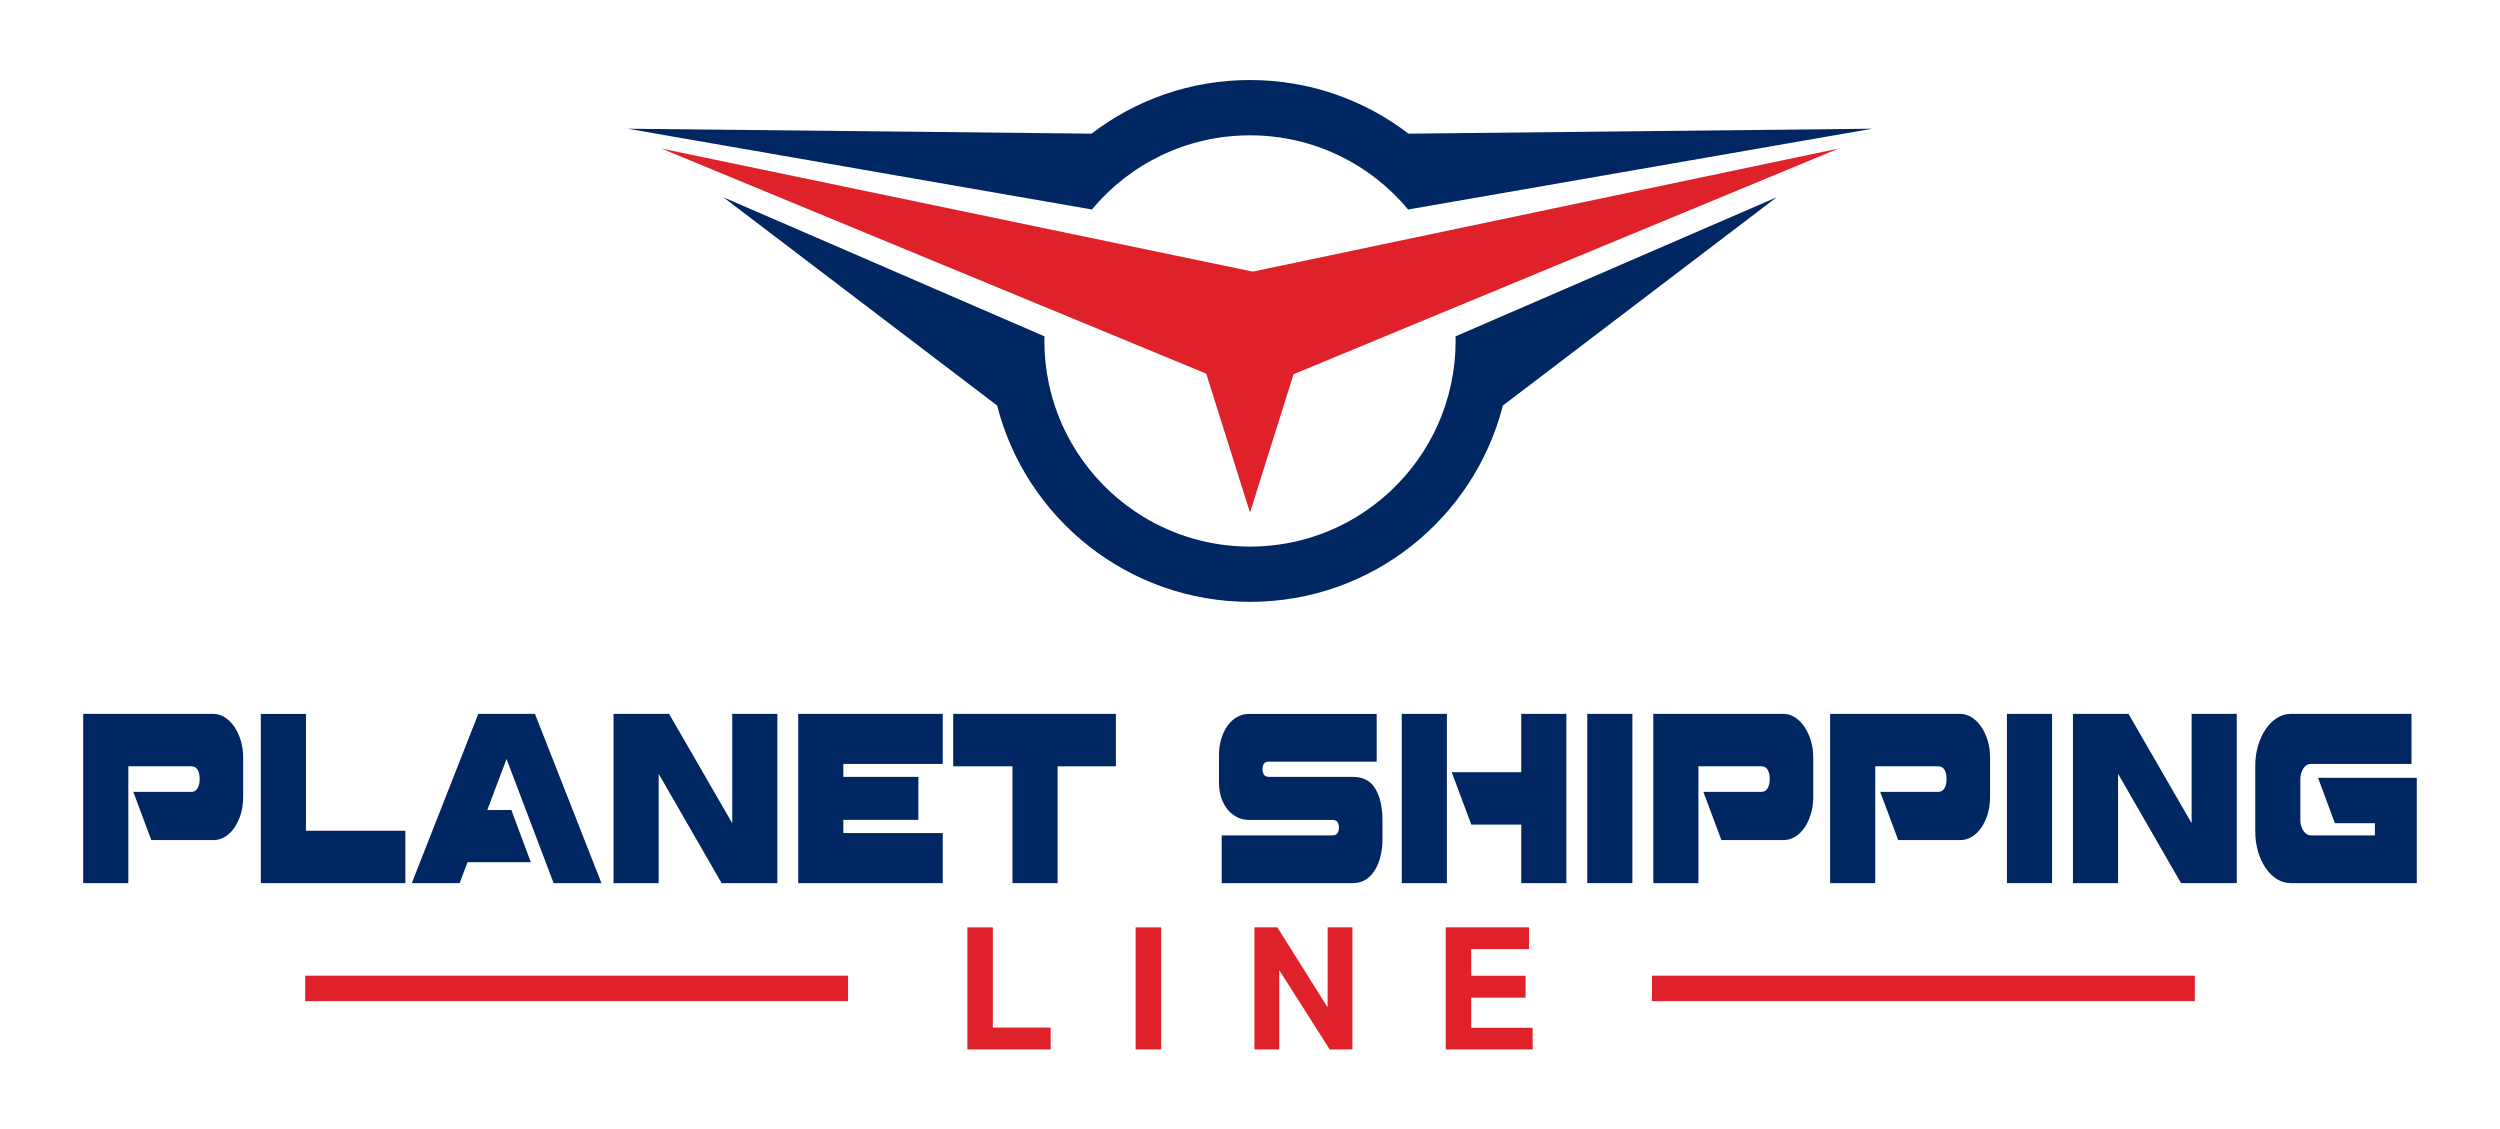
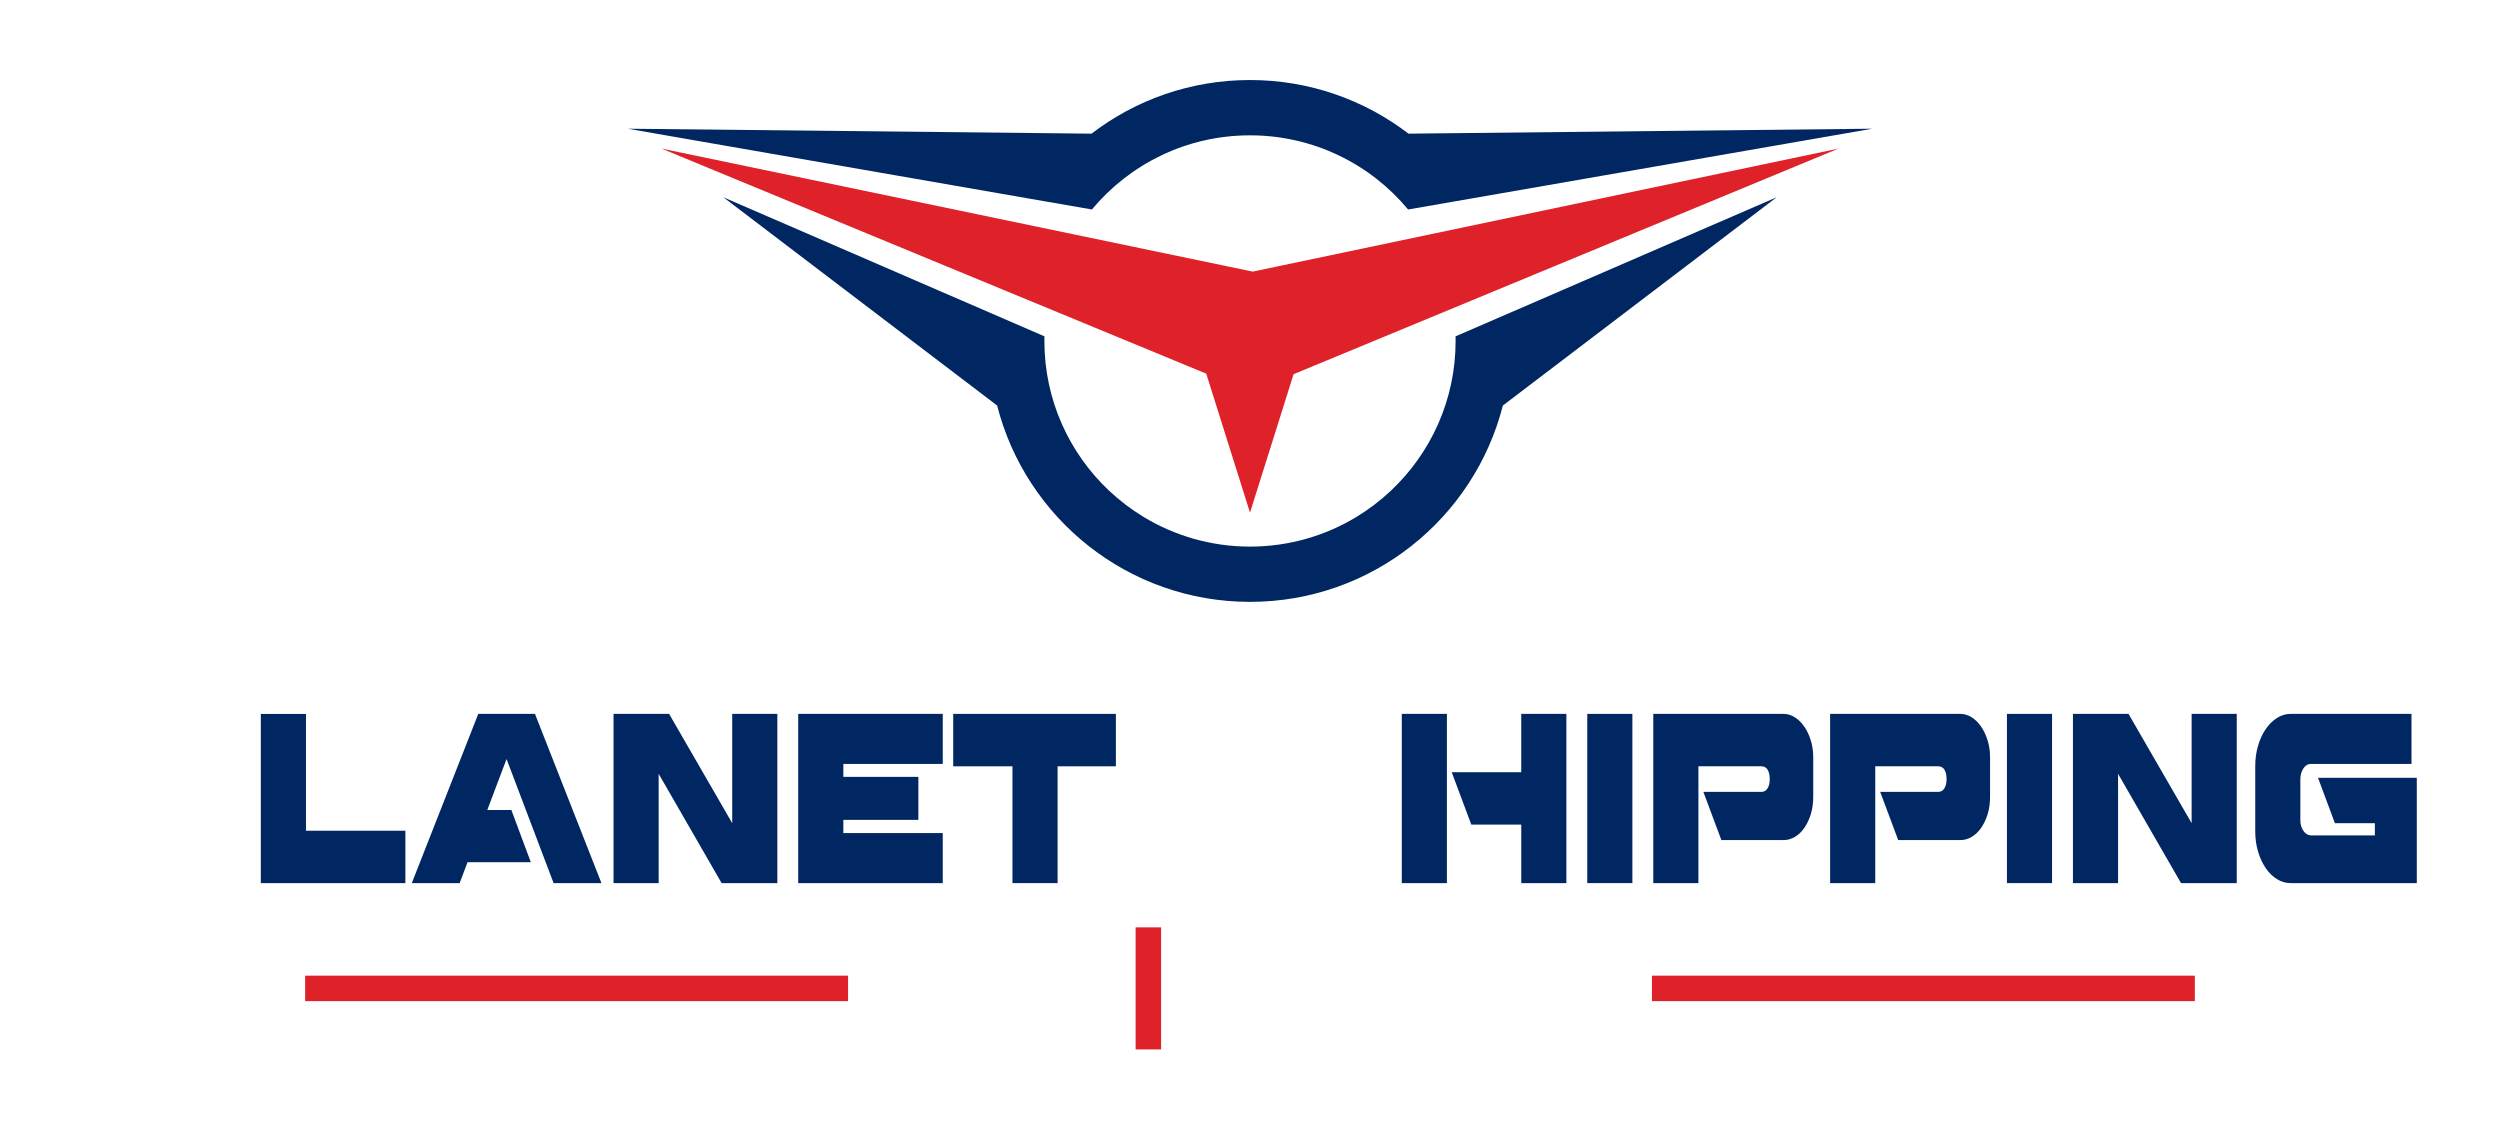
<svg xmlns="http://www.w3.org/2000/svg" version="1.1" id="Layer_1" x="0px" y="0px" viewBox="0 0 1381.21 624" style="enable-background:new 0 0 1381.21 624;" xml:space="preserve">
  <style type="text/css">
	.st0{fill:#DF222A;}
	.st1{fill:#012763;}
	.st2{fill-rule:evenodd;clip-rule:evenodd;fill:#012763;}
	.st3{fill-rule:evenodd;clip-rule:evenodd;fill:#DF222A;}
</style>
  <g>
    <g>
      <g>
        <g>
-           <path class="st0" d="M534.45,512.35h14.08v55.36h31.93v12.09h-46v-67.45H534.45z" />
          <path class="st0" d="M627.41,512.35h14.08v67.45h-14.08V512.35z" />
-           <path class="st0" d="M693.06,512.35h12.66l27.77,44.21v-44.21h13.7v67.45h-12.56l-27.87-43.83v43.83h-13.7V512.35z" />
-           <path class="st0" d="M798.76,512.35h46v12h-31.93v14.74h30.04v12.09h-30.04v16.63h33.91l0.05,12h-48.04v-67.46H798.76z" />
        </g>
        <g>
          <g>
            <rect x="168.6" y="539.04" class="st0" width="299.94" height="14.07" />
          </g>
          <g>
            <rect x="912.67" y="539.04" class="st0" width="299.94" height="14.07" />
          </g>
        </g>
      </g>
      <g>
-         <path class="st1" d="M117.93,394.41c2.19,0,4.27,0.63,6.26,1.88c1.98,1.26,3.73,2.99,5.24,5.19c1.51,2.21,2.71,4.76,3.59,7.66     c0.89,2.9,1.33,6,1.33,9.28v21.69c0,3.55-0.44,6.77-1.33,9.67c-0.89,2.9-2.09,5.43-3.59,7.6c-1.51,2.16-3.25,3.83-5.24,5     c-1.98,1.17-4.07,1.75-6.26,1.75H83.59l-9.94-26.62h31.94c1.54,0,2.71-0.65,3.5-1.95c0.8-1.3,1.2-2.9,1.2-4.8v-0.65     c0-1.9-0.37-3.51-1.11-4.8c-0.74-1.3-1.94-1.95-3.59-1.95H70.9v64.54H45.97v-93.49L117.93,394.41L117.93,394.41z" />
        <path class="st1" d="M169.04,394.41v64.54h54.92v28.96H144.1v-93.49h24.94V394.41z" />
        <path class="st1" d="M269.22,447.52h13.31l10.74,28.83H258.3l-4.35,11.56h-26.44l36.73-93.49h31.32l36.74,93.49h-26.44l-26-68.56     L269.22,447.52z" />
        <path class="st1" d="M429.47,394.41v93.49h-30.79l-34.78-60.38v60.38h-24.93v-93.49h30.7l34.87,60.38v-60.38H429.47z" />
        <path class="st1" d="M520.86,394.41v27.66h-54.92v7.14h41.44v23.76h-41.44v7.27h54.92v27.66H441v-93.49L520.86,394.41     L520.86,394.41z" />
        <path class="st1" d="M616.51,394.41v28.96H584.3v64.54h-24.93v-64.54h-32.74v-28.96H616.51z" />
-         <path class="st1" d="M747.39,429.21c5.74,0,9.91,2.21,12.51,6.62c2.6,4.41,3.9,10.17,3.9,17.27v10.78c0,2.94-0.33,5.84-0.98,8.7     c-0.65,2.86-1.64,5.43-2.97,7.73c-1.33,2.29-3.02,4.13-5.06,5.52c-2.04,1.39-4.51,2.08-7.41,2.08h-72.41v-26.36h60.78     c1.71,0,2.81-0.45,3.28-1.36c0.47-0.91,0.71-1.93,0.71-3.05c0-1.04-0.24-1.99-0.71-2.86c-0.47-0.86-1.57-1.3-3.28-1.3h-45.87     c-2.25,0-4.38-0.5-6.39-1.49s-3.76-2.4-5.24-4.22s-2.65-3.98-3.5-6.49c-0.86-2.51-1.29-5.32-1.29-8.44v-15.06     c0-3.29,0.43-6.34,1.29-9.15s2.03-5.24,3.5-7.27c1.48-2.03,3.22-3.61,5.24-4.74c2.01-1.12,4.14-1.69,6.39-1.69h70.72v26.36h-59.1     c-1.72,0-2.81,0.41-3.28,1.23c-0.47,0.82-0.71,1.8-0.71,2.92c0,1.04,0.24,2.01,0.71,2.92c0.47,0.91,1.57,1.36,3.28,1.36h45.89     V429.21z" />
        <path class="st1" d="M799.39,394.41v93.49h-24.93v-93.49H799.39z M865.4,394.41v93.49h-24.93v-32.33h-27.6l-10.83-28.96h38.42     v-32.2H865.4z" />
        <path class="st1" d="M901.87,394.41v93.49h-24.93v-93.49H901.87z" />
        <path class="st1" d="M985.37,394.41c2.19,0,4.27,0.63,6.26,1.88c1.98,1.26,3.73,2.99,5.24,5.19c1.51,2.21,2.71,4.76,3.59,7.66     c0.89,2.9,1.33,6,1.33,9.28v21.69c0,3.55-0.44,6.77-1.33,9.67c-0.89,2.9-2.09,5.43-3.59,7.6c-1.51,2.16-3.25,3.83-5.24,5     c-1.98,1.17-4.07,1.75-6.26,1.75h-34.34l-9.94-26.62h31.94c1.54,0,2.71-0.65,3.5-1.95c0.8-1.3,1.2-2.9,1.2-4.8v-0.65     c0-1.9-0.37-3.51-1.11-4.8c-0.74-1.3-1.94-1.95-3.59-1.95h-34.69v64.54h-24.93v-93.49L985.37,394.41L985.37,394.41z" />
        <path class="st1" d="M1083.06,394.41c2.19,0,4.27,0.63,6.26,1.88c1.98,1.26,3.73,2.99,5.24,5.19c1.51,2.21,2.71,4.76,3.59,7.66     c0.89,2.9,1.33,6,1.33,9.28v21.69c0,3.55-0.44,6.77-1.33,9.67c-0.89,2.9-2.09,5.43-3.59,7.6c-1.51,2.16-3.25,3.83-5.24,5     c-1.98,1.17-4.07,1.75-6.26,1.75h-34.34l-9.94-26.62h31.94c1.54,0,2.71-0.65,3.51-1.95c0.8-1.3,1.2-2.9,1.2-4.8v-0.65     c0-1.9-0.37-3.51-1.11-4.8c-0.74-1.3-1.94-1.95-3.59-1.95h-34.69v64.54h-24.93v-93.49L1083.06,394.41L1083.06,394.41z" />
        <path class="st1" d="M1133.73,394.41v93.49h-24.93v-93.49H1133.73z" />
        <path class="st1" d="M1235.77,394.41v93.49h-30.79l-34.78-60.38v60.38h-24.93v-93.49h30.7l34.87,60.38v-60.38H1235.77z" />
        <path class="st1" d="M1332.31,394.41v27.66h-55.72c-1.6,0-2.94,0.84-4.04,2.53c-1.1,1.69-1.64,3.66-1.64,5.91v22.59     c0,2.25,0.55,4.2,1.64,5.84c1.09,1.65,2.44,2.51,4.04,2.6h35.49v-6.75h-22.09l-9.32-25.06h54.57v58.17h-69.74     c-2.66,0-5.18-0.73-7.54-2.21c-2.37-1.47-4.44-3.51-6.21-6.1c-1.77-2.6-3.18-5.63-4.21-9.09c-1.04-3.46-1.55-7.18-1.55-11.17     V423.1c0-3.9,0.52-7.6,1.55-11.1c1.03-3.51,2.44-6.56,4.21-9.15c1.77-2.6,3.84-4.65,6.21-6.17c2.37-1.51,4.88-2.27,7.54-2.27     H1332.31z" />
      </g>
    </g>
    <g>
      <path class="st2" d="M1034.4,71.11L811.56,109.9l-33.6,5.84c-20.84-25.04-52.23-40.97-87.35-40.97    c-35.13,0-66.52,15.93-87.36,40.97l-33.6-5.84L346.82,71.11l256.23,2.73c24.27-18.59,54.63-29.63,87.56-29.63    c32.92,0,63.28,11.04,87.55,29.63L1034.4,71.11z" />
      <polygon class="st3" points="714.68,206.74 707.86,228.43 690.6,283.23 673.35,228.43 666.43,206.44 645.68,197.87 365.42,82.07     675.3,146.56 692.12,150.06 705.91,147.16 1015.79,82.07 726.13,202   " />
      <path class="st2" d="M981.58,108.98L830.31,224.05c-15.88,62.35-72.41,108.47-139.7,108.47c-67.3,0-123.83-46.12-139.71-108.47    L399.63,108.98l147.64,63.95l29.77,12.89c-0.02,0.85-0.03,1.69-0.03,2.55c0,32.65,13.78,62.08,35.83,82.81    c5.75,5.4,12.06,10.2,18.83,14.33c17.18,10.44,37.35,16.47,58.94,16.47c21.58,0,41.75-6.02,58.94-16.47    c6.77-4.12,13.07-8.93,18.82-14.33c22.05-20.72,35.83-50.16,35.83-82.81c0-0.86,0-1.7-0.03-2.55l29.78-12.89L981.58,108.98z" />
    </g>
  </g>
</svg>